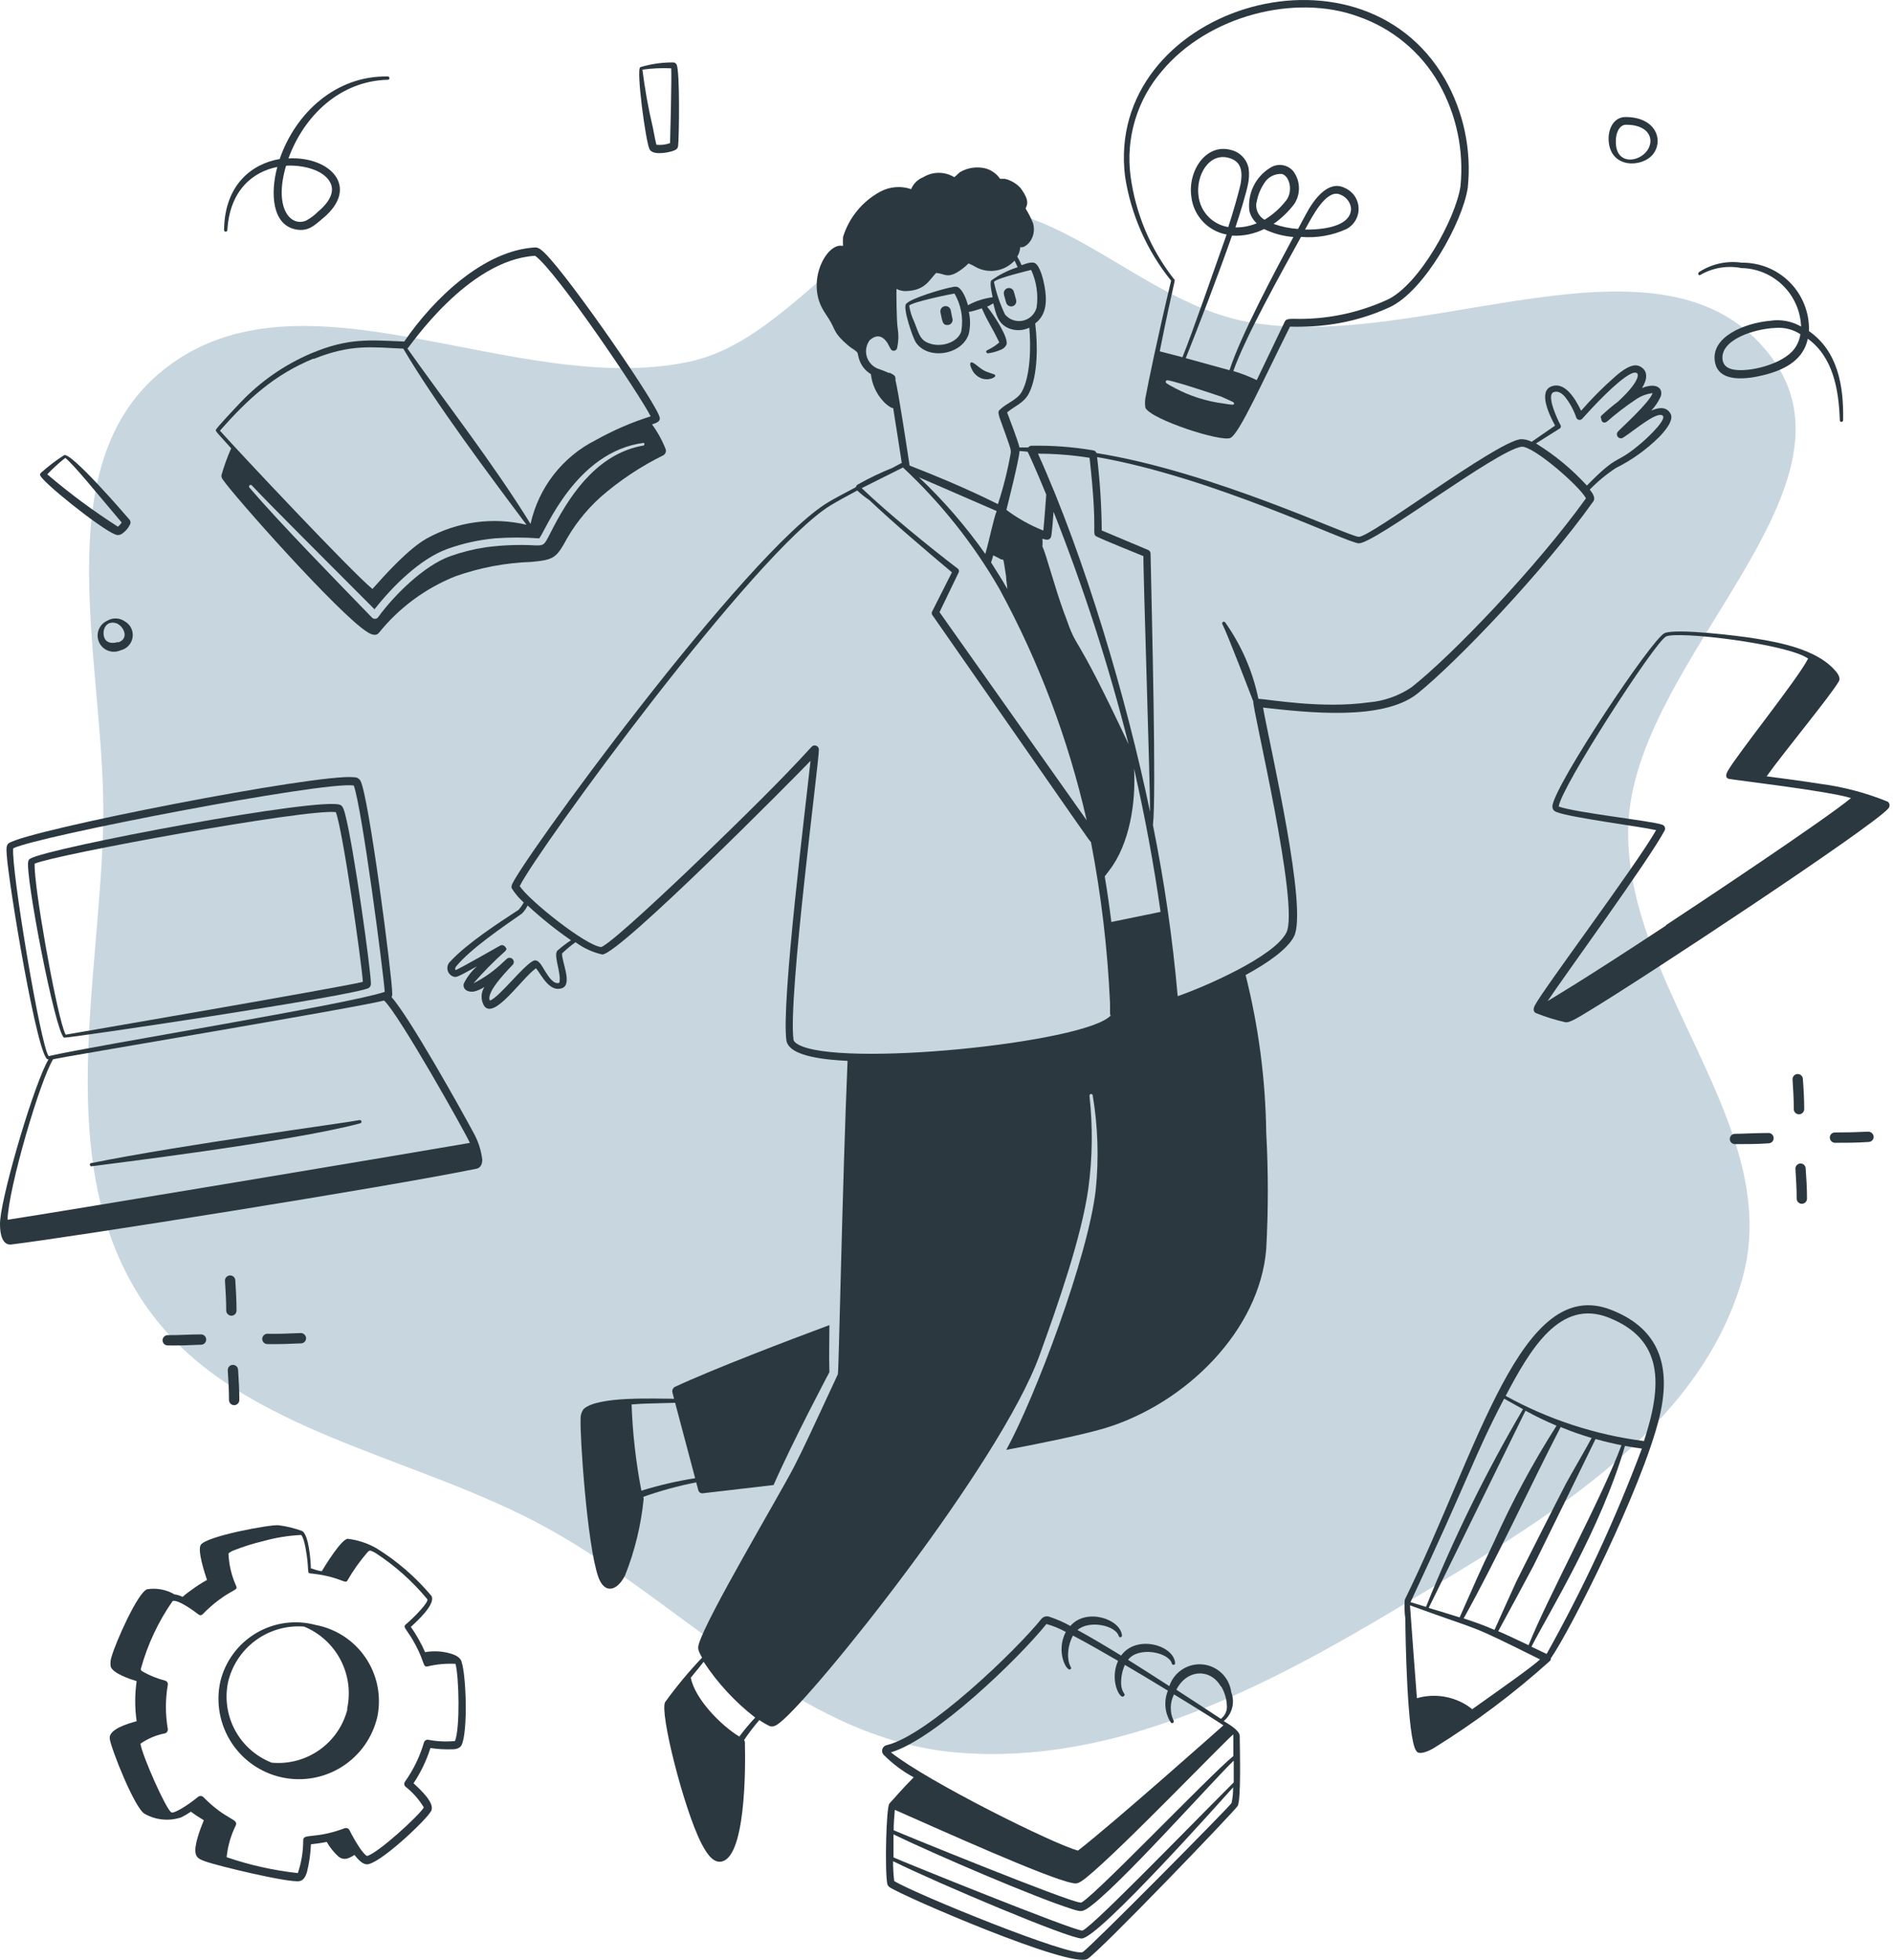
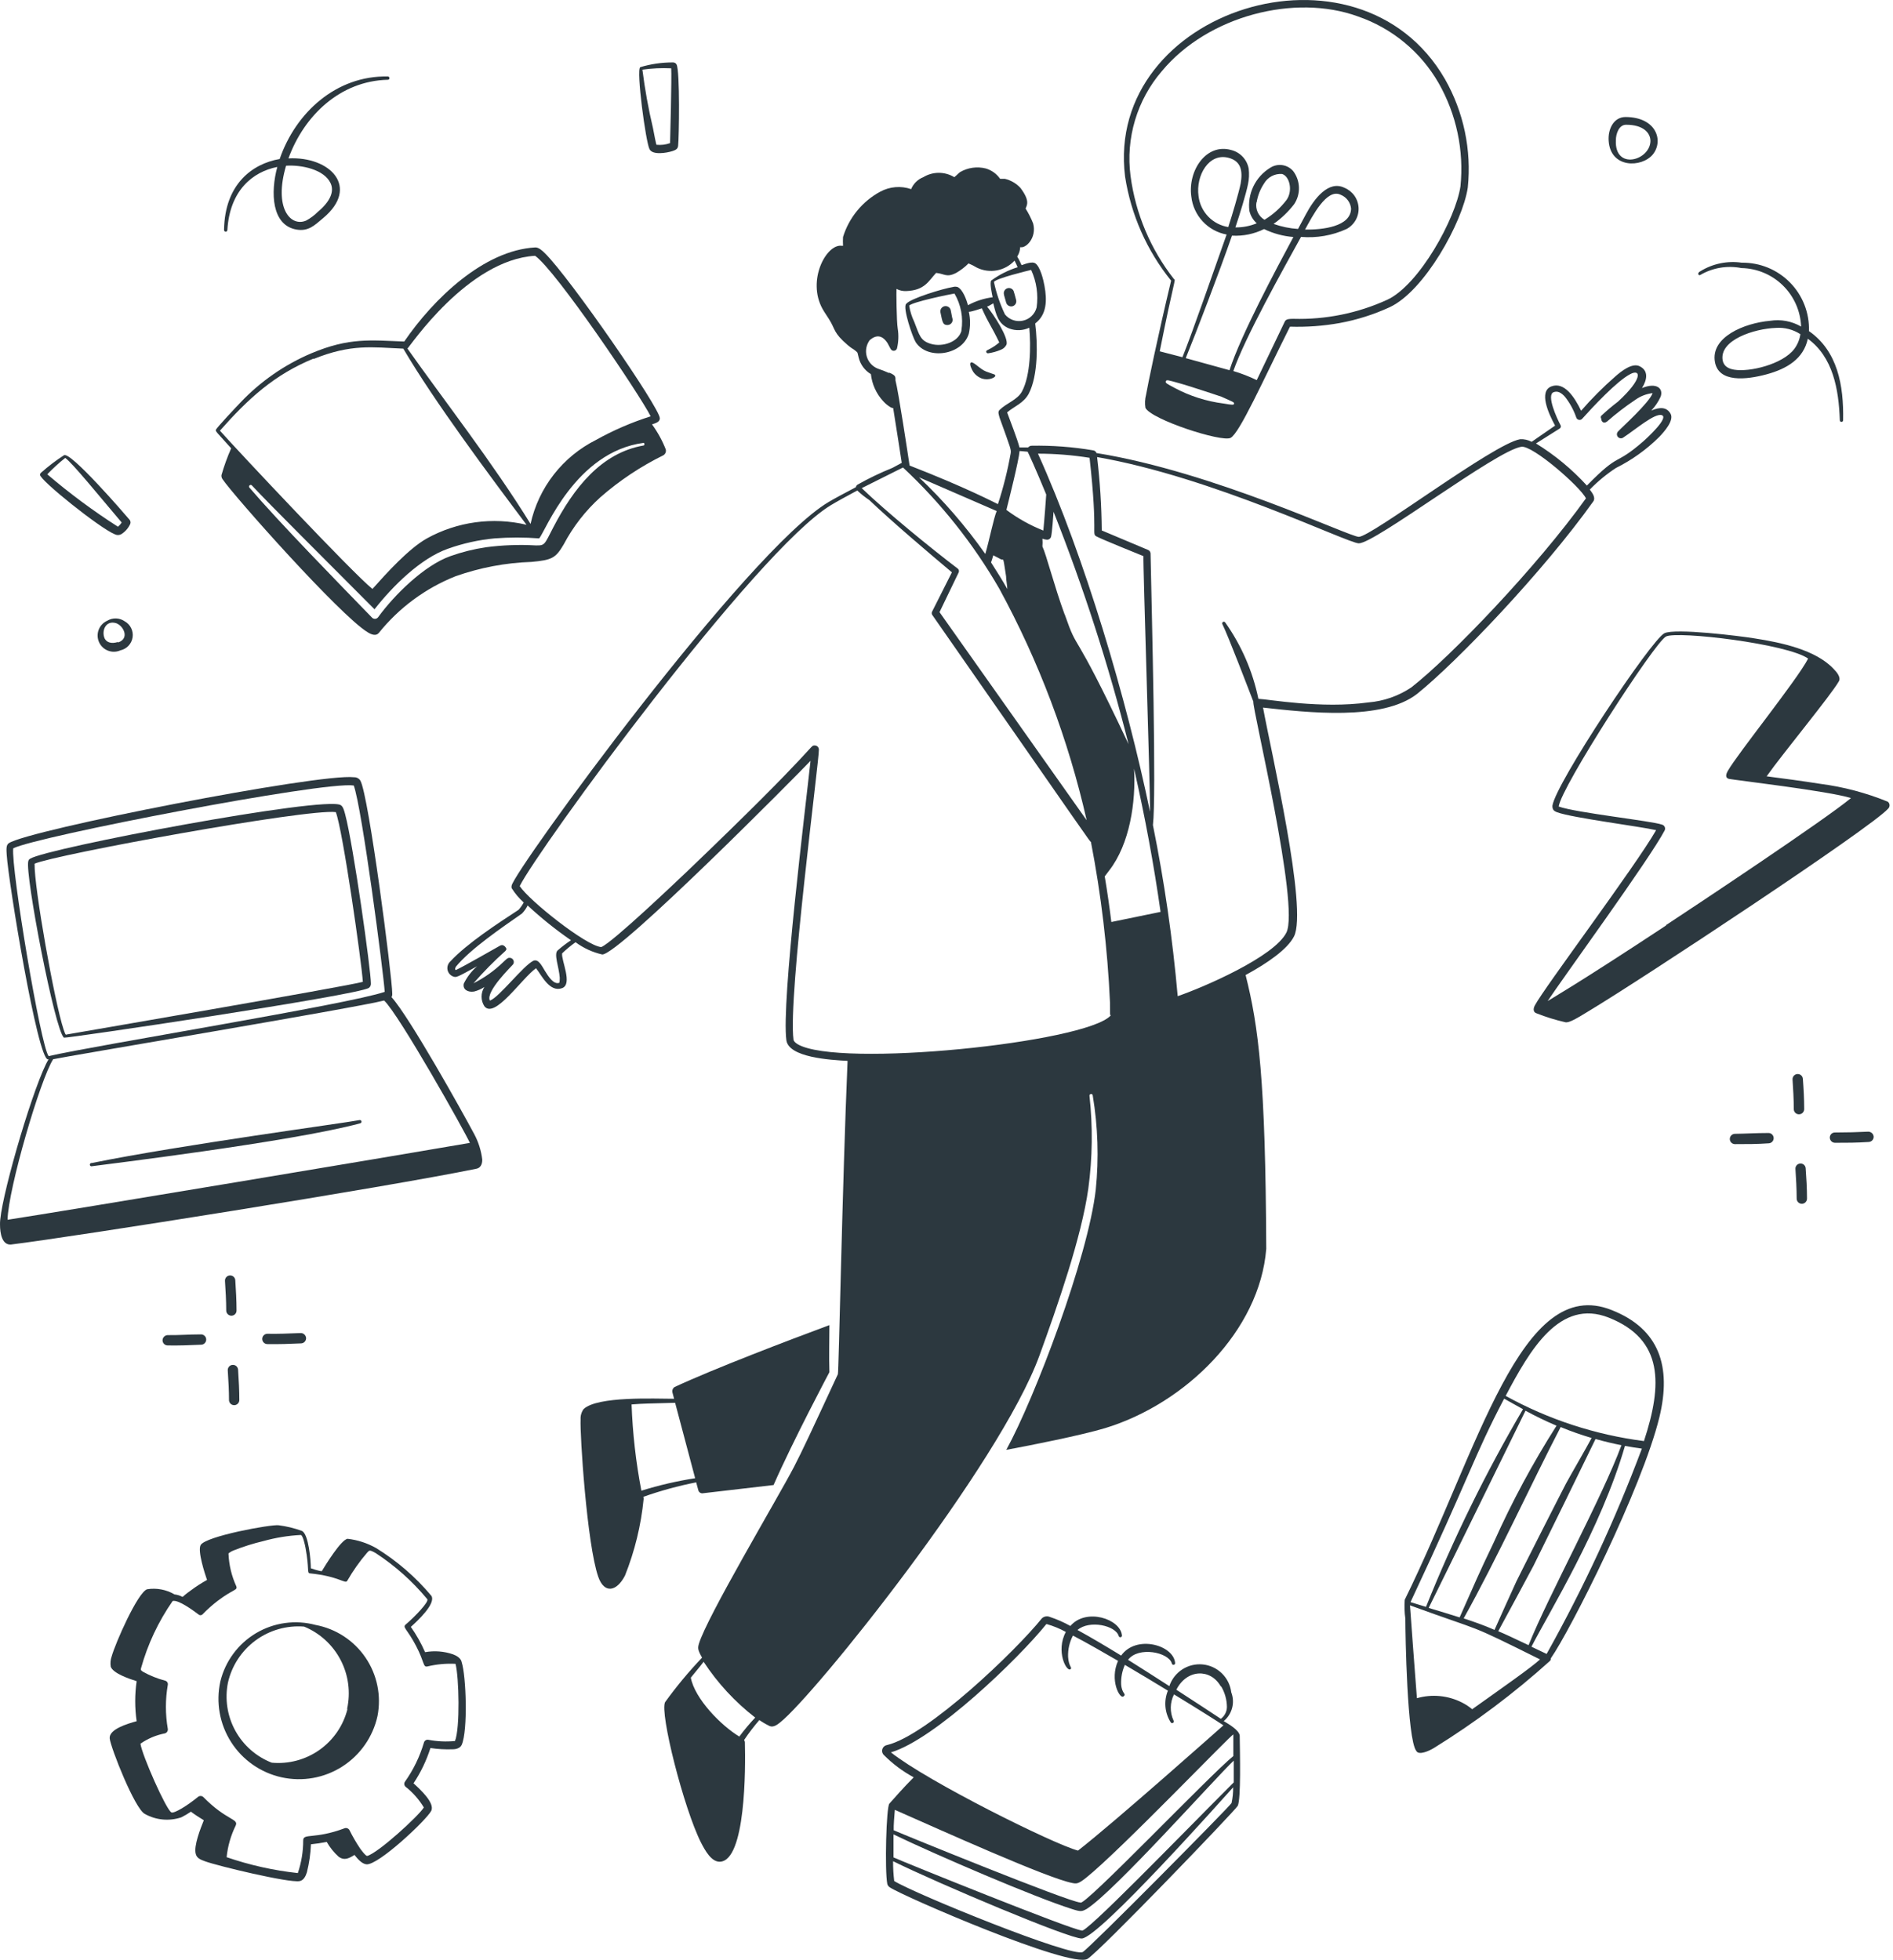
<svg xmlns="http://www.w3.org/2000/svg" width="338" height="350" viewBox="0 0 338 350" fill="none">
-   <path fill-rule="evenodd" clip-rule="evenodd" d="M170.714 36.923C189.653 35.566 204.108 54.059 222.783 57.491C254.01 63.231 297.104 38.337 316.211 63.666C334.124 87.413 291.661 117.85 290.731 147.568C289.847 175.848 318.856 201.296 311.056 228.496C303.262 255.679 275.185 271.756 250.937 286.35C226.384 301.128 199.273 315.435 170.714 312.965C142.734 310.544 122.647 286.816 98.132 273.131C73.225 259.226 40.256 255.676 24.976 231.607C9.651 207.466 17.682 176.143 18.42 147.568C19.141 119.672 7.388 83.365 29.254 65.995C54.081 46.273 91.718 71.046 122.789 64.66C141.187 60.88 151.979 38.267 170.714 36.923Z" fill="#C8D6DF" />
  <path d="M114.889 267.309C117.96 266.221 121.107 265.359 124.304 264.73L124.691 266.148C124.735 266.316 124.837 266.462 124.979 266.56C125.121 266.658 125.294 266.702 125.465 266.683L138.124 265.209C141.607 257.267 148 245.235 148.093 245.051C148 242.047 148.093 239.523 148.093 236.648C140.851 239.338 127.455 244.442 120.453 247.704C120.295 247.806 120.173 247.955 120.103 248.13C120.034 248.305 120.021 248.498 120.066 248.68C120.066 248.68 120.195 249.141 120.361 249.804C116.934 249.804 106.671 249.307 104.201 251.647C103.818 252.182 103.629 252.832 103.667 253.49C103.52 256.032 104.791 275.785 106.818 281.59C107.868 284.63 110.079 284.298 111.59 281.387C113.339 277.002 114.462 272.394 114.925 267.696C114.925 267.457 114.87 267.475 114.889 267.309ZM112.77 250.818C115.018 250.634 115.718 250.67 120.545 250.523C121.411 253.803 123.199 260.547 124.12 263.993C120.869 264.496 117.66 265.241 114.52 266.222C113.542 261.14 112.956 255.99 112.77 250.818Z" fill="#2C383F" />
-   <path d="M284.483 89.552C284.944 88.908 284.354 88.079 283.857 87.433C285.266 85.984 286.829 84.693 288.518 83.582C291.369 82.162 293.975 80.296 296.239 78.055C297.179 77.078 298.948 75.07 298.284 73.89C297.621 72.711 296.442 72.637 294.839 73.319C295.533 72.59 296.1 71.749 296.515 70.832C297.031 69.394 295.815 68.234 293.18 69.302C294.138 67.773 294.359 66.17 292.738 65.396C291.43 64.769 289.513 66.262 288.408 67.239C286.237 69.135 284.199 71.179 282.309 73.356C281.148 70.924 279.305 68.123 277.002 69.007C274.699 69.892 276.486 73.853 277.665 76.009L273.483 78.902C272.85 78.561 272.136 78.401 271.419 78.442C266.665 79.252 244.83 95.873 242.619 95.873C240.924 95.873 216.712 84.264 195.78 80.911C195.739 80.785 195.664 80.674 195.563 80.589C195.462 80.504 195.339 80.45 195.208 80.432C191.557 79.809 187.856 79.531 184.153 79.602C184.04 79.61 183.931 79.642 183.833 79.696C183.734 79.75 183.648 79.825 183.581 79.916H182.034C181.665 78.423 180.302 74.978 179.823 73.651C181.076 72.564 182.808 72.011 183.71 70.26C185.369 67.017 185.295 61.379 184.834 57.767C186.917 56.183 186.972 53.64 186.493 51.042C186.309 49.992 185.737 47.615 184.853 47.025C184.355 46.693 183.305 47.025 182.402 47.357C181.499 45.256 181.499 46.214 181.868 45.367C182.039 44.976 182.139 44.558 182.163 44.132C183.139 44.427 185.166 42.474 184.466 39.894C184.099 38.971 183.649 38.083 183.121 37.241C183.379 36.614 183.932 35.859 182.2 33.556C181.454 32.751 180.485 32.186 179.417 31.934H178.57C177.958 31.046 177.061 30.396 176.027 30.091C174.466 29.693 172.812 29.925 171.42 30.736C171.052 31.013 170.757 31.381 170.388 31.639C169.555 31.133 168.599 30.866 167.624 30.866C166.65 30.866 165.694 31.133 164.861 31.639C164.373 31.831 163.929 32.118 163.555 32.486C163.181 32.853 162.886 33.292 162.686 33.777C161.783 33.465 160.826 33.345 159.874 33.425C158.922 33.504 157.997 33.781 157.158 34.237C153.975 35.963 151.594 38.867 150.525 42.326C150.495 42.848 150.495 43.371 150.525 43.893H150.322C147.558 43.487 144.039 50.047 146.858 55.151C147.19 55.759 147.614 56.33 148.019 56.993C149.198 58.836 148.738 59.389 151.373 61.637C152.146 62.3 152.275 62.245 152.755 62.65C153.234 63.056 153.049 62.853 153.326 63.885C153.476 64.493 153.746 65.065 154.119 65.568C154.493 66.07 154.962 66.494 155.5 66.815C155.696 68.617 156.464 70.309 157.693 71.642C158.082 72.078 158.535 72.451 159.038 72.748C159.173 72.824 159.325 72.868 159.48 72.877C160.033 76.304 160.715 80.763 161.009 82.661L159.37 83.546C157.224 84.409 155.137 85.412 153.123 86.549C152.965 86.658 152.853 86.823 152.81 87.01C150.857 88.042 149.014 89.018 147.964 89.645C133.333 98.323 91.782 155.537 91.359 158.153C91.312 158.303 91.312 158.464 91.359 158.614C91.954 159.564 92.68 160.426 93.514 161.175C93.257 161.644 92.948 162.083 92.593 162.483C88.908 164.897 83.38 168.49 80.413 171.696C80.205 171.882 80.049 172.118 79.961 172.383C79.872 172.647 79.854 172.93 79.907 173.203C79.962 173.477 80.086 173.731 80.268 173.942C80.451 174.153 80.685 174.312 80.948 174.405C81.501 174.589 81.593 174.534 85.186 172.562C84.198 173.428 83.391 174.48 82.809 175.658C82.569 176.671 83.491 177.261 84.651 177.077C85.305 176.905 85.927 176.632 86.494 176.266C86.162 176.779 85.985 177.377 85.985 177.989C85.985 178.6 86.162 179.199 86.494 179.712C88.337 182.033 93.164 174.718 95.707 172.912C96.739 174.221 98.139 177.279 100.369 176.469C102.304 175.75 100.185 171.494 100.369 170.259C101.119 169.539 101.919 168.874 102.764 168.269C104.186 169.323 105.811 170.07 107.537 170.462C110.577 170.462 142.307 138.437 144.721 135.876C143.855 144.02 139.488 178.975 140.409 185.774C140.833 188.851 148.222 189.293 151.336 189.459C150.396 211.57 149.769 245.069 149.604 245.419C144.721 255.941 143.394 258.815 141.754 262.003C138.769 267.715 126.202 288.794 124.784 293.585C124.581 294.341 124.563 294.636 125.355 296.036C122.98 298.532 120.777 301.185 118.758 303.978C117.745 305.82 122.093 322.993 125.171 329.074C125.871 330.438 127.013 332.538 128.543 332.483C133.149 332.317 133.131 315.77 133.002 311.145C133.001 311.003 132.949 310.865 132.854 310.758C133.689 309.512 134.6 308.318 135.581 307.184C136.167 307.587 136.783 307.944 137.424 308.253C138.05 308.529 138.751 308.05 139.267 307.626C145.402 302.798 178.496 261.561 185.59 242.103C188.814 233.221 193.108 220.949 194.324 212.252C195.067 206.753 195.135 201.184 194.527 195.669C194.527 195.591 194.558 195.516 194.613 195.46C194.668 195.405 194.743 195.374 194.821 195.374C194.9 195.374 194.975 195.405 195.03 195.46C195.085 195.516 195.116 195.591 195.116 195.669C196.039 201.216 196.219 206.861 195.651 212.455C194.287 224.524 184.761 249.676 179.675 258.926C184.061 258.115 192.979 256.346 197.291 255.056C211.663 250.689 224.93 237.662 226.091 223.032C226.466 216.139 226.466 209.231 226.091 202.339C225.966 192.824 224.729 183.356 222.405 174.129C226.312 172.01 229.886 169.522 231.047 167.237C233.535 162.354 226.957 134.254 225.519 126.368C233.387 127.234 246.783 128.8 253.03 123.917C260.179 118.168 275.62 101.99 284.483 89.552ZM132.007 310.132C128.69 308.124 124.047 303.351 123.346 299.611C124.102 298.652 124.894 297.768 125.631 296.773C128.128 300.584 131.242 303.952 134.844 306.742C133.832 307.815 132.885 308.947 132.007 310.132ZM278.495 76.525C278.59 76.464 278.658 76.369 278.686 76.26C278.713 76.15 278.697 76.034 278.642 75.936C277.997 74.738 276.062 70.518 277.407 70.039C278.181 69.744 278.863 70.224 279.434 70.868C280.307 71.975 280.986 73.221 281.443 74.554C281.477 74.662 281.54 74.759 281.625 74.834C281.71 74.91 281.814 74.96 281.925 74.981C282.037 75.002 282.152 74.992 282.259 74.953C282.365 74.913 282.459 74.845 282.53 74.756C284.372 72.711 288.684 68.049 291.116 66.796C292.959 65.838 293.401 67.607 288.887 71.734C287.85 72.525 286.854 73.368 285.902 74.259C285.849 74.331 285.821 74.418 285.821 74.508C285.821 74.597 285.849 74.684 285.902 74.756C285.902 75.235 286.289 75.77 286.952 75.272C288.554 73.866 290.247 72.567 292.019 71.384C292.924 70.742 293.976 70.336 295.078 70.205C294.525 71.9 289.384 76.507 288.942 77.023C288.802 77.148 288.717 77.324 288.705 77.512C288.693 77.7 288.755 77.885 288.878 78.028C289.001 78.17 289.176 78.259 289.363 78.274C289.551 78.289 289.737 78.231 289.882 78.11C291.927 76.783 295.502 73.688 296.736 74.148C297.971 74.609 294.304 78.036 293.383 78.847C288.095 83.435 289.458 80.487 283.341 86.715C280.678 83.798 277.62 81.267 274.257 79.197L278.495 76.525ZM198.433 164.658C198.12 162.115 197.733 159.369 197.254 156.513L198.046 155.463C201.731 150.727 202.837 143.191 202.487 137.276C204.458 145.918 206.025 154.413 207.222 162.852L198.433 164.658ZM171.033 101.566C166.187 97.881 158.393 91.524 153.86 87.176L161.231 83.49C167.998 89.812 173.792 97.102 178.422 105.123C185.502 118.128 190.754 132.048 194.029 146.489L167.753 109.324L171.181 102.211C171.226 102.102 171.236 101.981 171.21 101.865C171.183 101.75 171.122 101.645 171.033 101.566ZM183.489 80.671C183.6 80.874 184.871 83.582 186.806 88.318C186.806 88.521 186.456 93.127 186.29 94.749C183.938 93.817 181.72 92.577 179.694 91.064C180.099 89.46 181.923 82.182 182.052 80.542L183.489 80.671ZM176.948 100.461C177.077 100.129 177.206 99.687 177.353 99.171L178.588 99.816C179.288 100.277 179.012 98.876 179.638 102.93C179.638 103.612 179.823 104.367 179.859 105.196C179.012 103.667 177.961 102.027 176.966 100.461H176.948ZM175.916 98.913C172.435 93.975 168.472 89.396 164.087 85.241L177.962 91.266C177.427 92.538 176.653 96.425 175.935 98.913H175.916ZM190.086 109.711C188.243 104.68 186.824 99.06 186.124 97.586C186.166 97.127 186.166 96.664 186.124 96.204C186.391 96.304 186.67 96.366 186.953 96.389C187.131 96.391 187.304 96.328 187.439 96.213C187.575 96.098 187.664 95.938 187.691 95.762C187.838 95.154 188.077 92.077 188.114 91.395C193.474 104.928 197.949 118.796 201.51 132.909C191.099 110.761 192.702 117.173 190.104 109.711H190.086ZM205.324 144.886C201.123 124.746 193.734 99.632 185.332 81.021C188.418 81.023 191.498 81.269 194.545 81.758C196.111 95.762 194.803 95.283 195.853 95.836C196.904 96.389 203.224 98.931 204.163 99.318C204.071 100.737 205.398 141.312 205.343 144.886H205.324ZM184.116 48.204C185.076 50.3 185.415 52.628 185.092 54.911C184.942 55.492 184.634 56.02 184.202 56.437C183.769 56.853 183.23 57.141 182.644 57.269C182.058 57.397 181.447 57.36 180.881 57.162C180.314 56.963 179.814 56.612 179.436 56.146C178.556 54.294 177.895 52.346 177.464 50.342C177.962 49.697 183.268 48.407 184.116 48.204ZM158.761 66.63C158.088 66.324 157.399 66.053 156.698 65.82C156.227 65.626 155.806 65.327 155.469 64.946C155.131 64.565 154.885 64.111 154.75 63.62C154.615 63.129 154.594 62.614 154.689 62.114C154.784 61.613 154.992 61.142 155.297 60.734C156.458 59.758 157.508 59.813 158.467 61.268C159.075 62.392 159.056 62.484 159.333 62.595C159.412 62.63 159.498 62.648 159.584 62.647C159.671 62.646 159.757 62.626 159.835 62.59C159.914 62.553 159.983 62.5 160.04 62.434C160.096 62.368 160.138 62.291 160.162 62.208C160.435 61.055 160.479 59.859 160.291 58.689C160.07 57.417 160.033 51.779 160.07 51.595C160.608 51.878 161.213 52.012 161.82 51.982C165.155 51.853 165.819 50.139 167.145 48.739C168.675 48.886 168.988 49.623 170.72 48.739C171.531 48.277 172.275 47.707 172.931 47.043C173.461 47.26 173.972 47.519 174.461 47.817C175.565 48.348 176.81 48.511 178.014 48.283C179.218 48.054 180.317 47.445 181.149 46.546C181.352 46.933 181.536 47.32 181.702 47.725C180.009 48.251 178.415 49.054 176.985 50.102C176.672 50.489 177.132 52.59 177.243 53.087C175.699 53.281 174.206 53.763 172.839 54.506C172.563 53.548 171.955 51.761 170.996 51.263C170.708 51.175 170.4 51.175 170.112 51.263C168.454 51.521 162.502 53.308 161.783 54.285C161.157 54.967 162.944 60.236 163.497 61.103C165.616 64.382 171.826 63.424 172.986 59.592C173.274 58.305 173.274 56.971 172.986 55.685C173.521 55.685 175.124 55.114 175.308 55.059C176.58 57.915 176.948 58.081 178.422 61.158C178.219 61.324 177.888 61.6 177.611 61.784C176.303 62.65 176.027 62.503 176.1 62.871C176.122 62.945 176.169 63.007 176.234 63.048C176.298 63.089 176.375 63.105 176.451 63.093C177.224 62.982 177.98 62.772 178.699 62.466C179.129 62.306 179.484 61.99 179.694 61.582C180.209 60.421 177.353 56.054 176.229 54.746C176.451 54.746 176.966 54.377 177.353 54.174C177.869 56.238 178.219 57.86 180.209 58.67C180.785 58.888 181.398 58.986 182.012 58.961C182.626 58.936 183.229 58.787 183.784 58.523C184.079 61.766 184.024 67.036 182.476 69.91C181.684 71.403 179.73 71.974 178.477 73.209C178.109 73.559 178.348 74.056 178.477 74.591C180.523 80.284 180.56 80.266 180.449 81.003C179.907 84.062 179.149 87.079 178.183 90.032C177.722 89.829 172.544 87.083 162.41 83.14C162.097 81.058 160.42 69.947 159.885 67.902C159.922 67.183 159.83 67.017 158.761 66.538V66.63ZM171.66 59.113C171.07 61.121 168.288 61.987 166.298 61.434C164.308 60.882 164.179 59.868 163.239 57.473C162.799 56.557 162.494 55.583 162.336 54.58C162.944 53.916 169.596 52.553 170.425 52.424C171.588 54.413 172.025 56.745 171.66 59.02V59.113ZM99.558 169.743C98.858 170.425 99.798 172.654 99.945 174.589C99.945 174.755 99.945 175.474 99.835 175.529C98.821 175.861 97.882 174.331 97.31 173.41C96.739 172.489 96.168 171.236 95.265 171.567C93.422 172.433 89.147 178.109 87.471 178.698C86.623 177.077 91.469 172.452 91.635 172.194C91.706 172.075 91.743 171.94 91.743 171.802C91.742 171.663 91.704 171.528 91.631 171.41C91.559 171.292 91.456 171.197 91.333 171.133C91.21 171.07 91.073 171.042 90.935 171.051C90.603 171.051 90.382 171.346 89.866 171.807C88.297 173.338 86.501 174.619 84.541 175.603C86.318 173.564 88.219 171.638 90.235 169.835C90.334 169.733 90.404 169.606 90.437 169.467C90.437 169.467 90.05 168.49 89.295 168.877C88.226 169.467 83.03 172.47 81.39 173.244C81.169 173.097 81.298 172.876 81.39 172.654C83.988 169.467 89.7 165.597 93.201 163.147C93.612 162.723 93.954 162.238 94.215 161.709C96.639 163.965 99.226 166.041 101.954 167.919C101.113 168.47 100.313 169.08 99.558 169.743ZM142.436 186.492C142.031 186.235 141.736 185.995 141.68 185.663C140.667 178.145 146.305 135.544 146.213 133.867C146.213 133.769 146.194 133.672 146.155 133.581C146.117 133.49 146.061 133.408 145.991 133.34C145.92 133.271 145.837 133.217 145.745 133.181C145.654 133.145 145.556 133.128 145.458 133.13C144.518 133.13 146.176 133.13 122.701 155.61C121.154 157.066 109.324 168.38 107.352 169.135C104.644 168.932 94.454 160.806 92.796 158.245C96.002 151.759 134.881 98.397 148.332 90.234C149.364 89.608 151.133 88.631 153.068 87.599C153.737 88.23 154.458 88.804 155.224 89.313C159.499 93.367 165.45 98.415 169.965 102.211L166.445 109.195C166.392 109.287 166.364 109.392 166.364 109.499C166.364 109.606 166.392 109.71 166.445 109.803C195.024 150.801 194.6 150.34 194.785 150.34C196.617 159.814 197.756 169.409 198.193 179.048C198.193 181.646 198.193 181.425 198.304 181.241C198.415 181.057 198.304 181.37 198.304 181.37C193.845 186.235 149.714 190.767 142.436 186.492ZM244.296 125.447C235.949 126.608 226.514 124.875 224.69 124.802C223.677 119.89 221.656 115.241 218.757 111.148C218.713 111.088 218.648 111.048 218.575 111.034C218.502 111.02 218.426 111.035 218.363 111.074C218.3 111.114 218.255 111.176 218.235 111.247C218.216 111.319 218.225 111.396 218.259 111.461C219.328 113.636 222.903 123.014 223.787 125.299C223.511 126.184 232.116 161.765 229.684 166.555C227.509 170.886 214.851 176.34 210.281 177.906C209.377 167.648 207.901 157.448 205.859 147.355C206.485 142.049 205.674 110.503 205.435 98.839C205.428 98.704 205.383 98.573 205.304 98.462C205.226 98.351 205.118 98.265 204.993 98.213L196.719 94.73C196.682 90.352 196.405 85.978 195.89 81.629C216.546 85.204 240.61 97.015 242.619 97.034C245.53 97.034 267.162 80.45 271.64 79.787C273.63 79.473 282.18 86.936 283.175 89C274.441 101.198 259.092 117.229 251.979 122.775C249.688 124.307 247.043 125.227 244.296 125.447Z" fill="#2C383F" />
+   <path d="M284.483 89.552C284.944 88.908 284.354 88.079 283.857 87.433C285.266 85.984 286.829 84.693 288.518 83.582C291.369 82.162 293.975 80.296 296.239 78.055C297.179 77.078 298.948 75.07 298.284 73.89C297.621 72.711 296.442 72.637 294.839 73.319C295.533 72.59 296.1 71.749 296.515 70.832C297.031 69.394 295.815 68.234 293.18 69.302C294.138 67.773 294.359 66.17 292.738 65.396C291.43 64.769 289.513 66.262 288.408 67.239C286.237 69.135 284.199 71.179 282.309 73.356C281.148 70.924 279.305 68.123 277.002 69.007C274.699 69.892 276.486 73.853 277.665 76.009L273.483 78.902C272.85 78.561 272.136 78.401 271.419 78.442C266.665 79.252 244.83 95.873 242.619 95.873C240.924 95.873 216.712 84.264 195.78 80.911C195.739 80.785 195.664 80.674 195.563 80.589C195.462 80.504 195.339 80.45 195.208 80.432C191.557 79.809 187.856 79.531 184.153 79.602C184.04 79.61 183.931 79.642 183.833 79.696C183.734 79.75 183.648 79.825 183.581 79.916H182.034C181.665 78.423 180.302 74.978 179.823 73.651C181.076 72.564 182.808 72.011 183.71 70.26C185.369 67.017 185.295 61.379 184.834 57.767C186.917 56.183 186.972 53.64 186.493 51.042C186.309 49.992 185.737 47.615 184.853 47.025C184.355 46.693 183.305 47.025 182.402 47.357C181.499 45.256 181.499 46.214 181.868 45.367C182.039 44.976 182.139 44.558 182.163 44.132C183.139 44.427 185.166 42.474 184.466 39.894C184.099 38.971 183.649 38.083 183.121 37.241C183.379 36.614 183.932 35.859 182.2 33.556C181.454 32.751 180.485 32.186 179.417 31.934H178.57C177.958 31.046 177.061 30.396 176.027 30.091C174.466 29.693 172.812 29.925 171.42 30.736C171.052 31.013 170.757 31.381 170.388 31.639C169.555 31.133 168.599 30.866 167.624 30.866C166.65 30.866 165.694 31.133 164.861 31.639C164.373 31.831 163.929 32.118 163.555 32.486C163.181 32.853 162.886 33.292 162.686 33.777C161.783 33.465 160.826 33.345 159.874 33.425C158.922 33.504 157.997 33.781 157.158 34.237C153.975 35.963 151.594 38.867 150.525 42.326C150.495 42.848 150.495 43.371 150.525 43.893H150.322C147.558 43.487 144.039 50.047 146.858 55.151C147.19 55.759 147.614 56.33 148.019 56.993C149.198 58.836 148.738 59.389 151.373 61.637C152.146 62.3 152.275 62.245 152.755 62.65C153.234 63.056 153.049 62.853 153.326 63.885C153.476 64.493 153.746 65.065 154.119 65.568C154.493 66.07 154.962 66.494 155.5 66.815C155.696 68.617 156.464 70.309 157.693 71.642C158.082 72.078 158.535 72.451 159.038 72.748C159.173 72.824 159.325 72.868 159.48 72.877C160.033 76.304 160.715 80.763 161.009 82.661L159.37 83.546C157.224 84.409 155.137 85.412 153.123 86.549C152.965 86.658 152.853 86.823 152.81 87.01C150.857 88.042 149.014 89.018 147.964 89.645C133.333 98.323 91.782 155.537 91.359 158.153C91.312 158.303 91.312 158.464 91.359 158.614C91.954 159.564 92.68 160.426 93.514 161.175C93.257 161.644 92.948 162.083 92.593 162.483C88.908 164.897 83.38 168.49 80.413 171.696C80.205 171.882 80.049 172.118 79.961 172.383C79.872 172.647 79.854 172.93 79.907 173.203C79.962 173.477 80.086 173.731 80.268 173.942C80.451 174.153 80.685 174.312 80.948 174.405C81.501 174.589 81.593 174.534 85.186 172.562C84.198 173.428 83.391 174.48 82.809 175.658C82.569 176.671 83.491 177.261 84.651 177.077C85.305 176.905 85.927 176.632 86.494 176.266C86.162 176.779 85.985 177.377 85.985 177.989C85.985 178.6 86.162 179.199 86.494 179.712C88.337 182.033 93.164 174.718 95.707 172.912C96.739 174.221 98.139 177.279 100.369 176.469C102.304 175.75 100.185 171.494 100.369 170.259C101.119 169.539 101.919 168.874 102.764 168.269C104.186 169.323 105.811 170.07 107.537 170.462C110.577 170.462 142.307 138.437 144.721 135.876C143.855 144.02 139.488 178.975 140.409 185.774C140.833 188.851 148.222 189.293 151.336 189.459C150.396 211.57 149.769 245.069 149.604 245.419C144.721 255.941 143.394 258.815 141.754 262.003C138.769 267.715 126.202 288.794 124.784 293.585C124.581 294.341 124.563 294.636 125.355 296.036C122.98 298.532 120.777 301.185 118.758 303.978C117.745 305.82 122.093 322.993 125.171 329.074C125.871 330.438 127.013 332.538 128.543 332.483C133.149 332.317 133.131 315.77 133.002 311.145C133.001 311.003 132.949 310.865 132.854 310.758C133.689 309.512 134.6 308.318 135.581 307.184C136.167 307.587 136.783 307.944 137.424 308.253C138.05 308.529 138.751 308.05 139.267 307.626C145.402 302.798 178.496 261.561 185.59 242.103C188.814 233.221 193.108 220.949 194.324 212.252C195.067 206.753 195.135 201.184 194.527 195.669C194.527 195.591 194.558 195.516 194.613 195.46C194.668 195.405 194.743 195.374 194.821 195.374C194.9 195.374 194.975 195.405 195.03 195.46C195.085 195.516 195.116 195.591 195.116 195.669C196.039 201.216 196.219 206.861 195.651 212.455C194.287 224.524 184.761 249.676 179.675 258.926C184.061 258.115 192.979 256.346 197.291 255.056C211.663 250.689 224.93 237.662 226.091 223.032C225.966 192.824 224.729 183.356 222.405 174.129C226.312 172.01 229.886 169.522 231.047 167.237C233.535 162.354 226.957 134.254 225.519 126.368C233.387 127.234 246.783 128.8 253.03 123.917C260.179 118.168 275.62 101.99 284.483 89.552ZM132.007 310.132C128.69 308.124 124.047 303.351 123.346 299.611C124.102 298.652 124.894 297.768 125.631 296.773C128.128 300.584 131.242 303.952 134.844 306.742C133.832 307.815 132.885 308.947 132.007 310.132ZM278.495 76.525C278.59 76.464 278.658 76.369 278.686 76.26C278.713 76.15 278.697 76.034 278.642 75.936C277.997 74.738 276.062 70.518 277.407 70.039C278.181 69.744 278.863 70.224 279.434 70.868C280.307 71.975 280.986 73.221 281.443 74.554C281.477 74.662 281.54 74.759 281.625 74.834C281.71 74.91 281.814 74.96 281.925 74.981C282.037 75.002 282.152 74.992 282.259 74.953C282.365 74.913 282.459 74.845 282.53 74.756C284.372 72.711 288.684 68.049 291.116 66.796C292.959 65.838 293.401 67.607 288.887 71.734C287.85 72.525 286.854 73.368 285.902 74.259C285.849 74.331 285.821 74.418 285.821 74.508C285.821 74.597 285.849 74.684 285.902 74.756C285.902 75.235 286.289 75.77 286.952 75.272C288.554 73.866 290.247 72.567 292.019 71.384C292.924 70.742 293.976 70.336 295.078 70.205C294.525 71.9 289.384 76.507 288.942 77.023C288.802 77.148 288.717 77.324 288.705 77.512C288.693 77.7 288.755 77.885 288.878 78.028C289.001 78.17 289.176 78.259 289.363 78.274C289.551 78.289 289.737 78.231 289.882 78.11C291.927 76.783 295.502 73.688 296.736 74.148C297.971 74.609 294.304 78.036 293.383 78.847C288.095 83.435 289.458 80.487 283.341 86.715C280.678 83.798 277.62 81.267 274.257 79.197L278.495 76.525ZM198.433 164.658C198.12 162.115 197.733 159.369 197.254 156.513L198.046 155.463C201.731 150.727 202.837 143.191 202.487 137.276C204.458 145.918 206.025 154.413 207.222 162.852L198.433 164.658ZM171.033 101.566C166.187 97.881 158.393 91.524 153.86 87.176L161.231 83.49C167.998 89.812 173.792 97.102 178.422 105.123C185.502 118.128 190.754 132.048 194.029 146.489L167.753 109.324L171.181 102.211C171.226 102.102 171.236 101.981 171.21 101.865C171.183 101.75 171.122 101.645 171.033 101.566ZM183.489 80.671C183.6 80.874 184.871 83.582 186.806 88.318C186.806 88.521 186.456 93.127 186.29 94.749C183.938 93.817 181.72 92.577 179.694 91.064C180.099 89.46 181.923 82.182 182.052 80.542L183.489 80.671ZM176.948 100.461C177.077 100.129 177.206 99.687 177.353 99.171L178.588 99.816C179.288 100.277 179.012 98.876 179.638 102.93C179.638 103.612 179.823 104.367 179.859 105.196C179.012 103.667 177.961 102.027 176.966 100.461H176.948ZM175.916 98.913C172.435 93.975 168.472 89.396 164.087 85.241L177.962 91.266C177.427 92.538 176.653 96.425 175.935 98.913H175.916ZM190.086 109.711C188.243 104.68 186.824 99.06 186.124 97.586C186.166 97.127 186.166 96.664 186.124 96.204C186.391 96.304 186.67 96.366 186.953 96.389C187.131 96.391 187.304 96.328 187.439 96.213C187.575 96.098 187.664 95.938 187.691 95.762C187.838 95.154 188.077 92.077 188.114 91.395C193.474 104.928 197.949 118.796 201.51 132.909C191.099 110.761 192.702 117.173 190.104 109.711H190.086ZM205.324 144.886C201.123 124.746 193.734 99.632 185.332 81.021C188.418 81.023 191.498 81.269 194.545 81.758C196.111 95.762 194.803 95.283 195.853 95.836C196.904 96.389 203.224 98.931 204.163 99.318C204.071 100.737 205.398 141.312 205.343 144.886H205.324ZM184.116 48.204C185.076 50.3 185.415 52.628 185.092 54.911C184.942 55.492 184.634 56.02 184.202 56.437C183.769 56.853 183.23 57.141 182.644 57.269C182.058 57.397 181.447 57.36 180.881 57.162C180.314 56.963 179.814 56.612 179.436 56.146C178.556 54.294 177.895 52.346 177.464 50.342C177.962 49.697 183.268 48.407 184.116 48.204ZM158.761 66.63C158.088 66.324 157.399 66.053 156.698 65.82C156.227 65.626 155.806 65.327 155.469 64.946C155.131 64.565 154.885 64.111 154.75 63.62C154.615 63.129 154.594 62.614 154.689 62.114C154.784 61.613 154.992 61.142 155.297 60.734C156.458 59.758 157.508 59.813 158.467 61.268C159.075 62.392 159.056 62.484 159.333 62.595C159.412 62.63 159.498 62.648 159.584 62.647C159.671 62.646 159.757 62.626 159.835 62.59C159.914 62.553 159.983 62.5 160.04 62.434C160.096 62.368 160.138 62.291 160.162 62.208C160.435 61.055 160.479 59.859 160.291 58.689C160.07 57.417 160.033 51.779 160.07 51.595C160.608 51.878 161.213 52.012 161.82 51.982C165.155 51.853 165.819 50.139 167.145 48.739C168.675 48.886 168.988 49.623 170.72 48.739C171.531 48.277 172.275 47.707 172.931 47.043C173.461 47.26 173.972 47.519 174.461 47.817C175.565 48.348 176.81 48.511 178.014 48.283C179.218 48.054 180.317 47.445 181.149 46.546C181.352 46.933 181.536 47.32 181.702 47.725C180.009 48.251 178.415 49.054 176.985 50.102C176.672 50.489 177.132 52.59 177.243 53.087C175.699 53.281 174.206 53.763 172.839 54.506C172.563 53.548 171.955 51.761 170.996 51.263C170.708 51.175 170.4 51.175 170.112 51.263C168.454 51.521 162.502 53.308 161.783 54.285C161.157 54.967 162.944 60.236 163.497 61.103C165.616 64.382 171.826 63.424 172.986 59.592C173.274 58.305 173.274 56.971 172.986 55.685C173.521 55.685 175.124 55.114 175.308 55.059C176.58 57.915 176.948 58.081 178.422 61.158C178.219 61.324 177.888 61.6 177.611 61.784C176.303 62.65 176.027 62.503 176.1 62.871C176.122 62.945 176.169 63.007 176.234 63.048C176.298 63.089 176.375 63.105 176.451 63.093C177.224 62.982 177.98 62.772 178.699 62.466C179.129 62.306 179.484 61.99 179.694 61.582C180.209 60.421 177.353 56.054 176.229 54.746C176.451 54.746 176.966 54.377 177.353 54.174C177.869 56.238 178.219 57.86 180.209 58.67C180.785 58.888 181.398 58.986 182.012 58.961C182.626 58.936 183.229 58.787 183.784 58.523C184.079 61.766 184.024 67.036 182.476 69.91C181.684 71.403 179.73 71.974 178.477 73.209C178.109 73.559 178.348 74.056 178.477 74.591C180.523 80.284 180.56 80.266 180.449 81.003C179.907 84.062 179.149 87.079 178.183 90.032C177.722 89.829 172.544 87.083 162.41 83.14C162.097 81.058 160.42 69.947 159.885 67.902C159.922 67.183 159.83 67.017 158.761 66.538V66.63ZM171.66 59.113C171.07 61.121 168.288 61.987 166.298 61.434C164.308 60.882 164.179 59.868 163.239 57.473C162.799 56.557 162.494 55.583 162.336 54.58C162.944 53.916 169.596 52.553 170.425 52.424C171.588 54.413 172.025 56.745 171.66 59.02V59.113ZM99.558 169.743C98.858 170.425 99.798 172.654 99.945 174.589C99.945 174.755 99.945 175.474 99.835 175.529C98.821 175.861 97.882 174.331 97.31 173.41C96.739 172.489 96.168 171.236 95.265 171.567C93.422 172.433 89.147 178.109 87.471 178.698C86.623 177.077 91.469 172.452 91.635 172.194C91.706 172.075 91.743 171.94 91.743 171.802C91.742 171.663 91.704 171.528 91.631 171.41C91.559 171.292 91.456 171.197 91.333 171.133C91.21 171.07 91.073 171.042 90.935 171.051C90.603 171.051 90.382 171.346 89.866 171.807C88.297 173.338 86.501 174.619 84.541 175.603C86.318 173.564 88.219 171.638 90.235 169.835C90.334 169.733 90.404 169.606 90.437 169.467C90.437 169.467 90.05 168.49 89.295 168.877C88.226 169.467 83.03 172.47 81.39 173.244C81.169 173.097 81.298 172.876 81.39 172.654C83.988 169.467 89.7 165.597 93.201 163.147C93.612 162.723 93.954 162.238 94.215 161.709C96.639 163.965 99.226 166.041 101.954 167.919C101.113 168.47 100.313 169.08 99.558 169.743ZM142.436 186.492C142.031 186.235 141.736 185.995 141.68 185.663C140.667 178.145 146.305 135.544 146.213 133.867C146.213 133.769 146.194 133.672 146.155 133.581C146.117 133.49 146.061 133.408 145.991 133.34C145.92 133.271 145.837 133.217 145.745 133.181C145.654 133.145 145.556 133.128 145.458 133.13C144.518 133.13 146.176 133.13 122.701 155.61C121.154 157.066 109.324 168.38 107.352 169.135C104.644 168.932 94.454 160.806 92.796 158.245C96.002 151.759 134.881 98.397 148.332 90.234C149.364 89.608 151.133 88.631 153.068 87.599C153.737 88.23 154.458 88.804 155.224 89.313C159.499 93.367 165.45 98.415 169.965 102.211L166.445 109.195C166.392 109.287 166.364 109.392 166.364 109.499C166.364 109.606 166.392 109.71 166.445 109.803C195.024 150.801 194.6 150.34 194.785 150.34C196.617 159.814 197.756 169.409 198.193 179.048C198.193 181.646 198.193 181.425 198.304 181.241C198.415 181.057 198.304 181.37 198.304 181.37C193.845 186.235 149.714 190.767 142.436 186.492ZM244.296 125.447C235.949 126.608 226.514 124.875 224.69 124.802C223.677 119.89 221.656 115.241 218.757 111.148C218.713 111.088 218.648 111.048 218.575 111.034C218.502 111.02 218.426 111.035 218.363 111.074C218.3 111.114 218.255 111.176 218.235 111.247C218.216 111.319 218.225 111.396 218.259 111.461C219.328 113.636 222.903 123.014 223.787 125.299C223.511 126.184 232.116 161.765 229.684 166.555C227.509 170.886 214.851 176.34 210.281 177.906C209.377 167.648 207.901 157.448 205.859 147.355C206.485 142.049 205.674 110.503 205.435 98.839C205.428 98.704 205.383 98.573 205.304 98.462C205.226 98.351 205.118 98.265 204.993 98.213L196.719 94.73C196.682 90.352 196.405 85.978 195.89 81.629C216.546 85.204 240.61 97.015 242.619 97.034C245.53 97.034 267.162 80.45 271.64 79.787C273.63 79.473 282.18 86.936 283.175 89C274.441 101.198 259.092 117.229 251.979 122.775C249.688 124.307 247.043 125.227 244.296 125.447Z" fill="#2C383F" />
  <path d="M169.762 55.428C169.739 55.307 169.692 55.191 169.625 55.089C169.557 54.986 169.47 54.897 169.368 54.828C169.266 54.758 169.152 54.71 169.031 54.685C168.911 54.66 168.787 54.658 168.666 54.681C168.545 54.705 168.429 54.751 168.326 54.819C168.223 54.886 168.135 54.973 168.065 55.075C167.996 55.177 167.948 55.291 167.922 55.412C167.897 55.533 167.896 55.657 167.919 55.778C168.288 57.62 168.362 58.044 169.172 58.044C169.326 58.045 169.476 58.007 169.611 57.935C169.746 57.862 169.861 57.757 169.945 57.629C170.03 57.501 170.08 57.354 170.093 57.201C170.106 57.048 170.081 56.895 170.02 56.755C169.965 56.46 169.799 55.594 169.762 55.428ZM175.4 67.626C176.598 67.976 177.74 67.405 177.704 67.11C177.667 66.815 177.704 66.963 176.082 66.355C174.995 65.949 173.797 64.512 173.373 64.733C172.95 64.954 173.595 66.133 173.742 66.355C174.136 66.953 174.72 67.4 175.4 67.626ZM209.102 50.121C206.688 60.237 204.919 68.824 204.624 70.537C204.428 71.283 204.391 72.061 204.514 72.822C205.49 74.904 218.112 79.013 219.715 78.203C221.318 77.392 225.483 68.013 230.329 58.339C233.297 58.434 236.268 58.218 239.192 57.694C242.27 57.129 245.266 56.182 248.11 54.875C254.338 52.001 261.156 39.692 262.077 33.501C262.768 26.779 261.344 20.009 258.005 14.135C242.545 -12.675 197.198 1.752 200.884 31.529C201.936 38.343 204.771 44.757 209.102 50.121ZM220.342 72.067C220.342 72.361 220.01 72.325 218.499 72.067C215.409 71.678 212.416 70.722 209.673 69.247C208.383 68.547 208.033 68.4 208.162 68.087C208.291 67.773 208.567 67.884 210.557 68.437C210.742 68.437 216.454 70.279 218.094 70.85C220.213 71.809 220.342 71.809 220.342 72.067ZM220.01 42.087C221.978 42.189 223.938 41.783 225.704 40.908C227.344 41.703 229.119 42.184 230.937 42.327C227.841 48.094 221.558 59.85 219.531 66.115L211.718 63.959C213.561 59.426 217.633 48.813 219.973 42.087H220.01ZM219.365 40.558C217.99 40.35 216.72 39.697 215.752 38.698C214.783 37.7 214.169 36.411 214.003 35.03C213.487 31.345 215.846 27.217 219.402 28.194C221.632 28.802 221.908 30.571 221.521 32.8C221.189 34.422 219.992 38.494 219.328 40.484L219.365 40.558ZM224.377 36.136C224.574 34.93 225.026 33.78 225.704 32.764C226.026 32.209 226.497 31.757 227.064 31.457C227.631 31.157 228.27 31.023 228.91 31.068C230.273 31.474 230.863 34.053 229.739 35.675C228.659 37.108 227.314 38.322 225.777 39.25C225.249 38.939 224.828 38.475 224.571 37.918C224.314 37.361 224.233 36.739 224.34 36.136H224.377ZM207.443 12.716C215.698 2.784 231.232 -1.159 242.453 2.932C248.549 5.024 253.677 9.261 256.881 14.853C260.058 20.443 261.416 26.883 260.769 33.279C259.921 39.01 253.398 50.913 247.668 53.548C242.428 55.938 236.712 57.098 230.955 56.939C230.329 56.939 229.665 56.939 229.426 57.381C228.339 59.592 226.349 63.867 224.395 67.884C223.047 67.233 221.648 66.69 220.213 66.262C222.35 60.145 229.094 48.131 232.3 42.308C235.078 42.546 237.871 42.064 240.408 40.908C241.093 40.547 241.662 39.998 242.046 39.326C242.431 38.653 242.615 37.885 242.579 37.111C242.542 36.337 242.285 35.59 241.839 34.957C241.392 34.324 240.774 33.832 240.058 33.538C237.202 32.137 234.64 35.491 233.148 38.31C232.742 39.047 232.282 39.913 231.766 40.889C230.276 40.792 228.806 40.488 227.399 39.987C228.8 39.002 230.043 37.809 231.084 36.449C231.668 35.568 231.963 34.528 231.93 33.471C231.897 32.415 231.537 31.395 230.9 30.552C230.399 29.971 229.704 29.592 228.944 29.487C228.184 29.382 227.412 29.558 226.772 29.981C225.482 30.774 224.448 31.923 223.794 33.289C223.14 34.655 222.895 36.181 223.087 37.683C223.288 38.531 223.744 39.297 224.395 39.876C223.187 40.377 221.889 40.627 220.581 40.613C221.318 38.439 222.516 34.514 222.829 32.911C223.026 31.997 223.069 31.057 222.958 30.129C222.816 29.332 222.446 28.593 221.893 28.002C221.341 27.41 220.629 26.99 219.844 26.794C215.367 25.522 212.068 30.479 212.713 35.104C212.895 36.761 213.607 38.316 214.742 39.537C215.877 40.758 217.375 41.582 219.015 41.885C216.656 48.518 212.971 59.224 211.129 63.793L207.075 62.743C209.673 49.697 209.986 50.011 209.618 49.845C205.431 44.507 202.752 38.144 201.86 31.419C201.426 28.084 201.699 24.695 202.661 21.473C203.622 18.25 205.252 15.267 207.443 12.716ZM233.019 41C234.309 38.66 236.888 33.538 239.394 34.791C239.896 34.992 240.332 35.327 240.657 35.759C240.982 36.191 241.182 36.704 241.237 37.241C241.2 40.484 236.151 41.055 232.945 41H233.019ZM303.554 49.126C305.775 47.82 308.397 47.374 310.925 47.873C313.701 47.923 316.353 49.033 318.336 50.975C320.32 52.918 321.486 55.546 321.593 58.321C319.924 57.352 317.972 56.988 316.066 57.289C311.441 57.694 305.397 60.2 306.208 64.659C306.871 68.344 311.735 67.847 315.421 66.852C319.106 65.857 322.036 64.051 322.791 60.495C327.269 63.756 328.319 69.469 328.503 75.052C328.503 75.13 328.534 75.205 328.59 75.26C328.645 75.315 328.72 75.346 328.798 75.346C328.876 75.346 328.951 75.315 329.006 75.26C329.062 75.205 329.093 75.13 329.093 75.052C329.222 68.805 328.098 62.688 322.994 59.131C323.046 57.532 322.774 55.938 322.192 54.447C321.611 52.955 320.733 51.597 319.611 50.455C318.49 49.313 317.148 48.41 315.668 47.802C314.187 47.193 312.599 46.892 310.998 46.915C308.44 46.541 305.832 47.076 303.628 48.426C302.946 48.758 303.259 49.255 303.554 49.126ZM320.359 62.338C318.277 65.065 312.38 66.484 309.653 66.023C308.64 65.857 307.811 65.433 307.59 64.383C306.926 60.698 313.283 58.689 317.079 58.56C318.625 58.442 320.166 58.837 321.464 59.684C321.325 60.648 320.945 61.56 320.359 62.338ZM295.115 27.586C297.087 25.154 295.76 20.916 290.25 20.897C288.113 20.897 287.081 23.072 287.229 25.154C287.56 30.11 293.143 29.963 295.115 27.586ZM288.518 25.061C288.518 23.845 289.09 22.261 290.361 22.279C293.328 22.279 294.691 23.661 294.691 25.191C294.617 28.673 288.279 30.479 288.518 25.061ZM287.763 233.959C271.566 227.491 264.048 258.797 250.819 285.699C250.735 286.83 250.772 287.967 250.929 289.09C250.929 291.909 251.242 310.575 252.882 312.694C253.325 313.541 255.186 312.694 256.052 312.159C263.407 307.606 270.338 302.401 276.763 296.608C276.817 296.545 276.859 296.472 276.884 296.393C276.909 296.313 276.918 296.23 276.91 296.147C280.337 291.264 293.18 265.836 296.294 253.085C298.469 244.056 296.313 237.331 287.763 233.959ZM293.549 257.36C284.878 256.249 276.494 253.511 268.839 249.289C273.151 241.126 278.476 231.821 287.265 235.322C297.05 239.21 296.847 247.262 293.549 257.305V257.36ZM262.888 305.268C262.322 304.794 261.704 304.385 261.045 304.052C258.555 302.786 255.678 302.509 252.993 303.278C252.809 301.085 251.758 286.823 251.758 286.694C265.559 291.743 261.303 289.55 274.975 296.35C273.538 297.713 268.139 301.491 262.888 305.231V305.268ZM272.396 251.943C274.193 252.924 276.038 253.816 277.923 254.614C273.7 261.249 269.968 268.183 266.757 275.362C263.662 281.83 263.772 281.793 260.621 288.85C258.779 288.261 256.936 287.708 255.093 287.155C257.083 283.193 271.235 254.227 272.396 251.906V251.943ZM261.34 289.034C267.328 278.292 273.427 264.933 278.66 254.854C280.503 255.628 282.346 256.254 284.188 256.807C283.212 258.65 280.356 263.551 279.6 264.97C278.845 266.389 271.272 281.314 270.737 282.456C269.89 284.299 267.568 289.44 266.849 291.08C264.97 290.251 263.164 289.624 261.266 288.998L261.34 289.034ZM267.513 291.319C268.637 289.274 273.262 280.687 273.833 279.582C274.699 277.868 284.354 258.134 284.888 256.991C286.584 257.47 288.371 257.876 289.513 258.097C286.141 267.31 276.431 285.054 272.93 293.807C269.742 292.314 269.024 291.946 267.439 291.282L267.513 291.319ZM268.637 249.824L271.935 251.666C265.288 262.986 259.498 274.787 254.614 286.971L251.85 286.123C262.556 263.312 263.053 260.327 268.563 249.787L268.637 249.824ZM276.228 295.41L273.446 294.083C276.449 288.187 285.847 273.059 290.14 258.226C291.172 258.41 292.185 258.576 293.162 258.705C288.427 271.34 282.741 283.597 276.154 295.373L276.228 295.41ZM218.499 307.368C219.234 306.76 219.758 305.937 220 305.015C220.241 304.092 220.187 303.117 219.844 302.228C219.688 300.944 219.099 299.751 218.175 298.847C217.25 297.942 216.046 297.379 214.759 297.25C213.472 297.122 212.179 297.435 211.094 298.139C210.009 298.842 209.196 299.895 208.789 301.122C206.43 299.593 203.869 297.971 201.418 296.423C203.261 293.973 208.678 295.06 209.231 297.068C209.243 297.146 209.286 297.217 209.35 297.263C209.414 297.31 209.493 297.329 209.572 297.317C209.65 297.305 209.72 297.262 209.767 297.198C209.813 297.134 209.833 297.054 209.82 296.976C209.544 293.77 202.874 291.891 200.183 295.668C197.807 294.212 194.858 292.443 192.389 291.098C194.508 289.256 199.244 290.287 199.76 292.204C199.784 292.269 199.831 292.324 199.892 292.358C199.952 292.393 200.024 292.404 200.092 292.391C200.161 292.378 200.223 292.34 200.266 292.286C200.31 292.231 200.333 292.163 200.331 292.093C200.091 289.108 193.919 287.1 191.118 290.38C189.944 289.722 188.71 289.179 187.433 288.758C187.199 288.661 186.943 288.634 186.694 288.68C186.446 288.726 186.216 288.842 186.032 289.016C181.37 294.82 165.653 309.893 158.393 311.643C158.21 311.671 158.038 311.746 157.894 311.861C157.75 311.976 157.639 312.127 157.571 312.299C157.504 312.471 157.483 312.658 157.511 312.84C157.539 313.023 157.614 313.195 157.73 313.339C159.324 314.957 161.15 316.329 163.147 317.411C161.304 319.253 159.867 320.912 158.798 322.109C158.246 322.699 157.951 333.976 158.43 336.463C158.501 336.707 158.658 336.916 158.872 337.053C161.194 338.638 191.099 351.573 194.158 349.841C196.203 348.68 220.618 323.27 221.005 322.496C221.595 321.28 221.392 313.173 221.355 309.93C221.208 308.953 219.384 307.903 218.499 307.368ZM159.535 331.709V327.6C167.182 331.286 184.687 338.803 191.321 340.904C193.016 341.457 193.163 341.383 194.048 340.904C199.115 337.661 217.007 317.503 220.286 314.426V318.314C210.336 328.282 193.44 345.75 193.126 344.755C191.302 344.645 161.12 332.446 159.535 331.709ZM218.038 301.159C218.701 302.275 219.057 303.546 219.07 304.844C219.064 305.257 218.963 305.663 218.774 306.03C218.585 306.398 218.315 306.717 217.983 306.963C216.435 305.931 213.506 304.015 210.041 301.767C211.939 298.026 216.159 297.971 217.965 301.159H218.038ZM159.075 312.952C166.924 310.63 181.831 296.258 186.843 290.029C188.049 290.365 189.212 290.841 190.307 291.448C188.464 294.876 190.436 298.634 191.136 298.1C191.523 297.805 190.823 297.695 190.712 295.889C190.665 294.57 190.964 293.261 191.578 292.093C194.121 293.42 197.106 295.152 199.631 296.608C198.083 300.053 199.944 303.462 200.589 302.965C201.234 302.467 200.294 302.578 200.183 300.772C200.139 299.588 200.365 298.409 200.847 297.326C203.445 298.856 206.098 300.44 208.531 301.933C208.156 302.851 208.007 303.846 208.097 304.833C208.187 305.821 208.512 306.773 209.046 307.608C209.071 307.639 209.101 307.666 209.135 307.686C209.17 307.705 209.208 307.718 209.247 307.723C209.286 307.729 209.326 307.726 209.365 307.716C209.403 307.705 209.439 307.688 209.47 307.663C209.502 307.639 209.528 307.609 209.548 307.575C209.568 307.54 209.581 307.502 209.586 307.463C209.591 307.424 209.588 307.384 209.578 307.345C209.568 307.307 209.55 307.271 209.526 307.24C209.194 306.507 209.031 305.711 209.047 304.907C209.063 304.104 209.258 303.314 209.618 302.596C213.911 305.213 217.375 307.405 218.444 308.124C218.241 308.308 199.023 325.408 192.481 330.493C188.188 329.369 165.653 318.185 159.075 312.952ZM159.775 323.215C168.122 326.9 187.083 335.45 191.449 336.279C192.205 336.427 192.5 336.482 193.937 335.339C200.073 330.42 220.028 309.543 220.213 309.764C220.222 309.819 220.222 309.875 220.213 309.93V313.615C216.104 316.913 193.255 340.904 192.887 339.762C191.044 339.762 161.102 327.545 159.572 326.863C159.535 326.089 159.701 324.026 159.775 323.215ZM193.329 348.606C191.486 349.656 163.423 338.251 159.664 335.929C159.523 334.755 159.456 333.574 159.462 332.391C167.532 336.371 191.007 346.285 193.163 346.192C196.314 346.027 218.591 320.949 220.176 319.198C220.194 320.139 220.101 321.079 219.899 321.999C219.586 322.607 194.545 347.924 193.329 348.606ZM40.668 244.738C40.797 246.71 40.889 248.423 40.889 250.026C40.889 250.271 40.986 250.505 41.159 250.678C41.332 250.851 41.566 250.948 41.811 250.948C42.055 250.948 42.289 250.851 42.462 250.678C42.635 250.505 42.732 250.271 42.732 250.026C42.732 248.313 42.64 246.617 42.511 244.609C42.494 244.365 42.38 244.137 42.196 243.976C42.011 243.816 41.77 243.735 41.525 243.752C41.281 243.769 41.053 243.883 40.893 244.068C40.732 244.253 40.651 244.494 40.668 244.738ZM321.428 207.794C321.307 207.801 321.19 207.832 321.081 207.885C320.973 207.938 320.877 208.012 320.798 208.103C320.719 208.194 320.659 208.3 320.621 208.415C320.584 208.529 320.57 208.65 320.58 208.77C320.69 210.465 320.801 212.29 320.801 214.058C320.801 214.303 320.898 214.537 321.071 214.71C321.244 214.883 321.478 214.98 321.722 214.98C321.967 214.98 322.201 214.883 322.374 214.71C322.547 214.537 322.644 214.303 322.644 214.058C322.644 212.216 322.533 210.373 322.404 208.641C322.397 208.521 322.366 208.403 322.313 208.295C322.26 208.187 322.186 208.09 322.095 208.011C322.004 207.932 321.898 207.872 321.783 207.835C321.669 207.798 321.548 207.784 321.428 207.794ZM35.896 240.15C36.14 240.15 36.375 240.053 36.547 239.88C36.72 239.707 36.817 239.473 36.817 239.229C36.817 238.984 36.72 238.75 36.547 238.577C36.375 238.404 36.14 238.307 35.896 238.307C33.666 238.307 31.805 238.473 29.963 238.436C29.717 238.436 29.48 238.533 29.305 238.705C29.129 238.877 29.028 239.112 29.023 239.358C29.023 239.602 29.12 239.836 29.293 240.009C29.466 240.182 29.7 240.279 29.944 240.279C31.842 240.316 33.924 240.242 35.896 240.15ZM315.715 202.339C313.504 202.339 311.643 202.468 309.782 202.487C309.538 202.487 309.304 202.584 309.131 202.757C308.958 202.929 308.861 203.164 308.861 203.408C308.861 203.653 308.958 203.887 309.131 204.06C309.304 204.232 309.538 204.329 309.782 204.329C311.772 204.329 313.836 204.329 315.826 204.182C316.07 204.167 316.299 204.056 316.461 203.873C316.624 203.69 316.707 203.45 316.692 203.205C316.677 202.961 316.566 202.733 316.383 202.57C316.2 202.408 315.96 202.325 315.715 202.339ZM40.171 228.763C40.281 230.458 40.392 232.282 40.392 234.051C40.397 234.294 40.495 234.525 40.667 234.697C40.839 234.869 41.07 234.967 41.313 234.972C41.558 234.972 41.792 234.875 41.965 234.702C42.138 234.53 42.234 234.295 42.234 234.051C42.234 232.208 42.124 230.366 42.013 228.634C41.996 228.389 41.883 228.162 41.698 228.001C41.513 227.84 41.272 227.76 41.028 227.777C40.783 227.794 40.556 227.907 40.395 228.092C40.234 228.277 40.154 228.518 40.171 228.763ZM322.146 198.083C322.146 196.24 322.036 194.398 321.907 192.666C321.889 192.421 321.776 192.194 321.591 192.033C321.406 191.872 321.165 191.792 320.921 191.809C320.676 191.826 320.449 191.939 320.288 192.124C320.128 192.309 320.047 192.55 320.064 192.795C320.175 194.49 320.285 196.314 320.285 198.083C320.285 198.327 320.382 198.562 320.555 198.734C320.728 198.907 320.962 199.004 321.206 199.004C321.453 199.004 321.689 198.908 321.865 198.736C322.04 198.563 322.141 198.329 322.146 198.083ZM53.769 239.91C53.89 239.906 54.009 239.877 54.119 239.826C54.229 239.776 54.328 239.704 54.41 239.615C54.492 239.526 54.556 239.421 54.598 239.308C54.64 239.194 54.659 239.073 54.654 238.952C54.635 238.711 54.526 238.486 54.348 238.322C54.171 238.158 53.938 238.067 53.696 238.068C51.466 238.16 49.605 238.234 47.744 238.197C47.5 238.197 47.265 238.294 47.093 238.467C46.92 238.639 46.823 238.874 46.823 239.118C46.823 239.362 46.92 239.597 47.093 239.769C47.265 239.942 47.5 240.039 47.744 240.039C49.716 240.076 51.779 240.002 53.769 239.91ZM333.589 202.1C331.746 202.192 329.701 202.247 327.656 202.247C327.534 202.242 327.413 202.262 327.299 202.305C327.185 202.348 327.081 202.414 326.993 202.498C326.905 202.583 326.836 202.684 326.788 202.796C326.74 202.908 326.716 203.028 326.716 203.15C326.716 203.396 326.812 203.633 326.985 203.808C327.157 203.984 327.391 204.085 327.637 204.09C329.738 204.09 331.433 204.09 333.663 203.943C333.784 203.938 333.902 203.909 334.012 203.858C334.122 203.808 334.221 203.736 334.303 203.647C334.386 203.558 334.449 203.454 334.491 203.34C334.533 203.226 334.552 203.105 334.547 202.984C334.524 202.745 334.414 202.522 334.237 202.359C334.06 202.196 333.829 202.103 333.589 202.1ZM11.426 185.314C11.666 185.498 63.627 177.796 65.857 176.432C65.98 176.342 66.079 176.222 66.143 176.084C66.208 175.945 66.236 175.792 66.225 175.64C66.225 173.263 63.111 150.949 61.619 145.384C61.435 144.702 61.25 144.021 60.827 143.781C58.007 142.086 8.33 151.446 5.364 153.363C5.283 153.41 5.214 153.474 5.16 153.55C5.106 153.627 5.069 153.713 5.051 153.805C4.424 156.035 9.823 184.208 11.426 185.314ZM6.175 154.247C9.712 152.644 54.801 144.389 59.961 145.034C61.214 148.259 64.567 171.881 64.788 175.345C62.227 176.101 12.126 184.706 11.942 184.742C11.758 184.779 11.739 185 11.352 183.84C9.731 178.975 6.082 158.412 6.175 154.247Z" fill="#2C383F" />
  <path d="M69.91 178.073C70.011 177.887 70.055 177.675 70.039 177.465C70.039 174.535 65.838 142.013 64.346 139.415C64.229 139.223 64.063 139.066 63.866 138.959C63.668 138.852 63.446 138.8 63.222 138.807C57.049 138.051 4.977 148.222 1.549 150.599C1.07 150.931 1.144 151.76 1.199 152.645C1.494 157.491 6.727 189.368 8.57 189.184C8.773 189.184 8.699 189.036 8.22 190.013C5.345 195.928 -0.109 214.87 0.002 218.684C0.002 220.287 0.37 222.369 1.955 222.259C13.324 220.858 69.063 212.014 85.094 208.715C85.72 208.586 86.126 208.015 86.107 207.075C85.918 205.51 85.443 203.992 84.707 202.598C82.459 198.378 73.135 181.666 69.91 178.073ZM8.68 188.612C7.243 186.77 1.955 155.022 2.36 151.502C6.414 149.402 57.786 139.47 63.166 140.281C64.641 144.334 68.455 173.614 68.694 177.133C62.172 179.381 17.009 186.678 8.68 188.612ZM9.491 189.165C11.039 188.778 63.756 179.952 68.584 178.681C71.219 181.131 83.122 202.303 83.896 204.109C73.319 205.951 10.578 216.436 1.347 217.836C1.476 212.253 7.206 192.74 9.491 189.165Z" fill="#2C383F" />
  <path d="M16.419 208.273C18.022 208.034 52.037 203.943 64.327 200.608C64.403 200.588 64.468 200.54 64.508 200.472C64.547 200.405 64.559 200.324 64.539 200.249C64.52 200.173 64.471 200.108 64.403 200.068C64.336 200.029 64.256 200.017 64.18 200.037C61.766 200.534 32.321 204.459 16.383 207.702C16.338 207.694 16.293 207.696 16.25 207.709C16.207 207.721 16.167 207.742 16.134 207.772C16.101 207.802 16.074 207.839 16.058 207.88C16.041 207.922 16.033 207.967 16.036 208.011C16.039 208.056 16.052 208.099 16.074 208.138C16.096 208.177 16.127 208.21 16.164 208.236C16.201 208.261 16.243 208.277 16.287 208.284C16.331 208.29 16.377 208.287 16.419 208.273ZM41.276 80.064C40.588 81.619 40.009 83.22 39.544 84.855C39.517 85.117 39.589 85.38 39.747 85.592C41.608 88.393 60.679 109.896 65.654 112.918C66.336 113.342 67.147 113.637 67.644 113.029C71.258 108.532 75.975 105.047 81.335 102.913C85.697 101.369 90.271 100.505 94.896 100.351C98.582 100.02 99.226 99.651 100.645 97.237C102.319 94.061 104.539 91.204 107.205 88.798C110.604 85.826 114.376 83.311 118.426 81.317C118.609 81.214 118.751 81.052 118.831 80.859C118.912 80.665 118.925 80.45 118.869 80.248C118.246 78.663 117.422 77.165 116.418 75.789C117.081 75.568 117.818 75.365 117.818 74.702C117.818 72.859 101.751 49.606 97.292 45.22C96.831 44.76 96.168 44.152 95.56 44.188C86.347 44.704 77.373 53.401 72.177 60.993C66.225 60.772 62.374 60.238 55.593 63.094C50.806 65.126 46.49 68.124 42.916 71.901C42.363 72.473 38.604 76.453 38.549 76.766C38.494 77.079 38.604 77.079 41.276 80.064ZM114.981 79.548C107.297 80.856 102.396 87.25 98.784 94.197C97.181 97.293 97.329 97.44 95.633 97.403C92.669 97.235 89.695 97.346 86.752 97.735C84.593 98.058 82.47 98.588 80.413 99.32C75.733 100.978 70.371 106.285 67.515 110.228C67.454 110.309 67.377 110.376 67.289 110.425C67.2 110.475 67.102 110.505 67.001 110.513C66.9 110.522 66.799 110.509 66.703 110.476C66.608 110.443 66.52 110.389 66.446 110.32C60.458 104.147 49.863 93.312 44.538 87.085C44.28 86.808 44.722 86.403 44.98 86.698C48.425 90.383 57.325 99.209 66.87 108.809C70.095 104.7 75.07 99.725 79.99 97.993C82.672 97.036 85.464 96.417 88.3 96.15C90.955 95.948 93.623 95.948 96.278 96.15C97.365 94.897 102.746 80.672 114.944 79.088C114.98 79.114 115.009 79.148 115.03 79.187C115.051 79.226 115.062 79.269 115.064 79.314C115.066 79.358 115.058 79.402 115.04 79.442C115.022 79.483 114.996 79.519 114.962 79.548H114.981ZM95.541 45.681C99.226 48.261 114.225 70.464 116.178 74.352C112.789 75.426 109.517 76.84 106.413 78.572C103.472 80.046 100.898 82.157 98.877 84.751C96.856 87.346 95.44 90.359 94.731 93.57C88.115 82.81 78.884 70.962 72.748 62.246C73.117 62.007 83.472 46.4 95.541 45.681ZM55.999 64.107C62.724 61.398 66.446 62.025 72.011 62.264C77.539 71.699 87.471 85.002 94.012 93.718C87.974 92.289 81.621 93.163 76.194 96.169C72.932 98.011 68.952 102.433 66.502 105.179C62.964 102.341 42.548 80.599 39.268 76.913C44.316 71.201 48.978 66.908 55.999 64.033V64.107ZM22.279 110.965C21.823 110.645 21.285 110.465 20.729 110.445C20.173 110.425 19.623 110.568 19.146 110.854C18.799 111.009 18.486 111.231 18.224 111.507C17.963 111.783 17.758 112.108 17.622 112.463C17.486 112.818 17.421 113.196 17.431 113.576C17.442 113.956 17.527 114.33 17.681 114.678C17.836 115.025 18.058 115.338 18.334 115.6C18.61 115.861 18.935 116.066 19.29 116.202C19.645 116.338 20.023 116.403 20.403 116.393C20.783 116.382 21.158 116.297 21.505 116.143C22.06 116.021 22.564 115.734 22.952 115.32C23.34 114.905 23.593 114.382 23.677 113.82C23.761 113.259 23.672 112.685 23.422 112.175C23.173 111.665 22.774 111.243 22.279 110.965ZM21.063 114.65C19.773 115.055 18.999 114.65 18.686 114.024C18.096 112.715 18.833 110.707 20.75 111.296C22.095 111.794 23.182 114.06 21.063 114.742V114.65ZM115.976 26.647C116.51 27.734 118.998 27.328 120.085 26.978C120.656 26.794 121.025 26.591 121.08 26.039C121.246 24.657 121.43 12.68 120.803 11.519C120.739 11.397 120.639 11.297 120.518 11.232C120.397 11.166 120.259 11.138 120.122 11.15C118.156 11.145 116.2 11.431 114.317 11.998C113.562 12.459 115.312 25.431 115.976 26.647ZM114.704 12.44C116.406 12.197 118.128 12.117 119.845 12.201C119.956 13.564 119.661 25.375 119.643 25.56C118.864 25.839 118.033 25.939 117.21 25.854C117.081 25.431 116.86 24.288 116.584 22.851C115.772 19.417 115.145 15.941 114.704 12.44ZM20.491 95.413C20.668 95.504 20.864 95.551 21.063 95.551C21.261 95.551 21.457 95.504 21.634 95.413C22.346 94.974 22.91 94.332 23.255 93.57C23.302 93.449 23.317 93.317 23.297 93.187C23.278 93.058 23.225 92.936 23.145 92.834C22.26 91.783 12.605 80.599 11.426 81.299C9.978 82.236 8.604 83.283 7.317 84.431C7.265 84.478 7.223 84.534 7.195 84.598C7.166 84.661 7.151 84.73 7.151 84.8C7.114 85.758 17.838 94.344 20.491 95.413ZM11.647 81.778C12.992 82.754 17.525 88.356 21.726 93.312C21.545 93.597 21.322 93.852 21.063 94.068C16.646 91.241 12.428 88.114 8.441 84.707C9.44 83.658 10.512 82.679 11.647 81.778ZM40.594 41.13C41 33.98 45.164 30.664 49.513 29.816C48.278 34.349 48.481 40.245 52.958 41.001C55.096 41.351 56.146 40.245 57.694 38.955C64.309 33.428 58.965 27.9 51.503 28.287C54.285 20.658 60.716 14.449 69.247 14.246C69.325 14.246 69.4 14.215 69.456 14.16C69.511 14.104 69.542 14.029 69.542 13.951C69.542 13.873 69.511 13.798 69.456 13.743C69.4 13.687 69.325 13.656 69.247 13.656C60.034 13.472 52.792 20.105 49.937 28.397C45.017 29.245 40.134 32.93 40.005 41.019C39.998 41.058 39.998 41.098 40.006 41.136C40.014 41.175 40.03 41.211 40.052 41.244C40.074 41.276 40.103 41.304 40.136 41.326C40.169 41.347 40.206 41.362 40.244 41.369C40.283 41.377 40.323 41.376 40.361 41.368C40.4 41.36 40.437 41.344 40.469 41.322C40.502 41.3 40.529 41.271 40.551 41.238C40.572 41.205 40.587 41.168 40.594 41.13ZM51.079 29.595C53.824 29.411 57.915 30.258 59.039 32.746C59.684 34.165 59.039 35.915 56.754 37.831C56.134 38.453 55.426 38.98 54.654 39.398C51.89 40.577 48.831 37.168 51.079 29.595ZM56.349 290.196C54.569 289.719 52.711 289.603 50.885 289.855C49.06 290.107 47.303 290.721 45.718 291.662C44.133 292.603 42.753 293.851 41.658 295.333C40.563 296.816 39.775 298.502 39.342 300.293C38.523 304.015 39.216 307.909 41.269 311.119C43.321 314.329 46.565 316.593 50.287 317.411C54.008 318.23 57.902 317.537 61.112 315.484C64.323 313.431 66.586 310.188 67.404 306.466C67.754 304.671 67.745 302.825 67.378 301.034C67.01 299.242 66.292 297.541 65.265 296.029C64.237 294.516 62.92 293.222 61.39 292.221C59.859 291.22 58.146 290.532 56.349 290.196ZM62.042 305.213C61.303 308.162 59.533 310.749 57.053 312.506C54.572 314.263 51.545 315.075 48.518 314.795C45.739 313.709 43.432 311.678 42.003 309.06C40.574 306.441 40.114 303.402 40.705 300.478C41.395 297.457 43.148 294.786 45.645 292.952C48.142 291.119 51.215 290.245 54.303 290.491C57.11 291.65 59.417 293.762 60.819 296.455C62.221 299.148 62.628 302.25 61.969 305.213H62.042Z" fill="#2C383F" />
  <path d="M80.892 295.446C79.288 294.893 77.569 294.76 75.899 295.059C75.207 293.472 74.355 291.96 73.356 290.545C74.554 289.458 77.834 286.436 77.041 285.017C74.222 281.644 70.874 278.751 67.128 276.449C65.564 275.573 63.842 275.015 62.061 274.809C60.882 274.975 58.081 279.563 57.454 280.595C57.049 280.595 55.612 280.134 55.501 280.079C55.501 278.752 55.114 273.961 53.916 273.409C52.577 272.916 51.186 272.576 49.771 272.395C48.462 272.192 36.688 274.348 35.822 275.933C35.251 277.002 36.578 281.037 36.964 282.161C35.971 282.708 35.016 283.324 34.108 284.004C32.266 285.312 32.763 285.257 32.432 285.109C32.031 284.918 31.601 284.793 31.16 284.741C29.688 283.878 27.962 283.552 26.277 283.819C24.582 284.372 20.584 293.475 19.939 295.815C19.728 296.405 19.671 297.039 19.773 297.657C20.215 298.874 23.163 299.85 24.398 300.237C24.057 302.608 24.057 305.016 24.398 307.386C22.776 307.829 19.404 308.824 19.589 310.482C19.773 312.14 24.084 323.086 25.872 323.952C26.851 324.499 27.934 324.836 29.051 324.941C30.168 325.045 31.294 324.916 32.358 324.56C32.957 324.26 33.536 323.922 34.09 323.546C34.827 324.099 35.601 324.596 36.393 325.076C35.822 326.494 34.551 329.664 34.956 331.101C35.159 331.856 35.767 332.096 36.614 332.409C38.954 333.257 51.558 336.279 53.474 335.947C54.193 335.836 54.58 335.081 54.801 334.362C55.21 332.727 55.451 331.053 55.52 329.369C56.466 329.275 57.407 329.134 58.339 328.945C58.908 329.947 59.636 330.849 60.495 331.617C61.434 332.28 62.227 331.948 63.295 331.267C63.811 331.93 64.585 332.851 65.414 332.943C67.496 333.183 76.102 325.076 76.986 323.417C77.723 322.035 75.033 319.566 73.835 318.479C75.131 316.529 76.148 314.408 76.857 312.177C78.186 312.377 79.531 312.452 80.874 312.398C81.482 312.398 82.182 312.177 82.44 311.606C83.564 309.045 83.233 299.334 82.44 296.865C82.33 296.146 81.5 295.667 80.892 295.446ZM81.335 297.141C81.961 299.537 82.164 308.584 81.242 310.924C79.649 311.081 78.042 311.007 76.47 310.703C76.302 310.674 76.13 310.71 75.987 310.802C75.843 310.894 75.74 311.036 75.696 311.201C74.962 313.692 73.823 316.045 72.324 318.166C72.217 318.306 72.169 318.483 72.19 318.658C72.21 318.833 72.298 318.994 72.435 319.105C73.728 320.13 74.826 321.378 75.678 322.791C74.756 324.302 67.552 330.898 65.562 331.451C65.267 331.451 64.456 330.345 64.254 330.051C63.573 329.028 62.958 327.963 62.411 326.863C62.331 326.702 62.194 326.578 62.027 326.513C61.86 326.448 61.675 326.448 61.508 326.513C56.164 328.521 54.138 327.342 54.138 328.669C54.14 330.655 53.816 332.628 53.179 334.51C48.849 334.039 44.585 333.087 40.465 331.672C40.664 329.705 41.214 327.789 42.087 326.015C42.64 324.781 40.428 325.131 36.301 320.93C36.168 320.807 35.994 320.738 35.813 320.738C35.632 320.738 35.457 320.807 35.325 320.93C33.482 322.441 31.087 323.915 30.607 323.675C29.668 323.214 25.337 313.393 25.079 311.403C26.39 310.49 27.878 309.862 29.447 309.561C29.614 309.513 29.758 309.407 29.853 309.261C29.948 309.116 29.987 308.941 29.962 308.768C29.511 306.159 29.511 303.491 29.962 300.882C29.991 300.721 29.957 300.556 29.868 300.419C29.779 300.282 29.642 300.184 29.483 300.145C28.094 299.781 26.757 299.242 25.503 298.542C25.098 298.247 25.135 298.265 25.172 297.952C26.364 293.651 28.277 289.582 30.828 285.92C31.823 285.644 34.514 287.615 35.435 288.315C35.531 288.409 35.66 288.461 35.794 288.461C35.928 288.461 36.057 288.409 36.154 288.315C37 287.437 37.912 286.624 38.881 285.883C41.681 283.764 42.437 284.04 42.197 283.303C41.35 281.455 40.875 279.458 40.797 277.425C41.083 277.188 41.407 277.001 41.755 276.873C43.475 276.192 45.243 275.638 47.044 275.214C49.226 274.606 51.469 274.242 53.732 274.127C54.119 274.293 54.469 275.97 54.561 276.486C55.243 280.171 54.782 280.926 55.317 280.982C60.568 281.498 61.637 282.953 62.005 282.308C63.027 280.522 64.218 278.837 65.562 277.278C65.949 276.891 65.93 276.707 67.091 277.37C70.559 279.636 73.665 282.413 76.304 285.607C76.581 286.086 74.185 288.629 72.435 290.121C71.827 290.655 72.693 290.895 74.277 293.917C75.862 296.939 75.493 297.786 76.341 297.602C77.975 297.211 79.657 297.056 81.335 297.141ZM337.071 143.173C333.208 141.595 329.158 140.523 325.02 139.985C321.998 139.506 318.442 139.027 315.439 138.64C318.332 134.549 326.9 124.194 328.337 121.669C328.742 120.988 327.969 120.029 327.397 119.458C324.191 116.031 318 114.741 313.246 114.004C310.519 113.562 299.132 112.161 297.197 113.083C294.875 114.188 277.702 139.985 277.186 143.91C277.186 144.573 277.407 144.831 278.052 145.07C280.761 146.065 292.977 147.613 295.704 148.258C292.019 154.707 275.638 176.505 274.035 179.583C273.648 180.357 273.888 180.817 274.348 180.965C276.007 181.623 277.713 182.153 279.453 182.549C280.116 182.752 281.572 181.849 283.691 180.559C293.198 174.847 333.994 147.908 337.126 144.426C337.213 144.344 337.281 144.244 337.325 144.134C337.37 144.024 337.39 143.905 337.385 143.786C337.38 143.668 337.349 143.551 337.295 143.445C337.241 143.339 337.164 143.246 337.071 143.173ZM297.473 165.284C281.811 175.621 276.523 178.643 276.339 178.772C278.863 174.921 294.544 153.436 297.234 148.295C297.281 148.196 297.305 148.087 297.304 147.977C297.304 147.868 297.279 147.759 297.231 147.66C297.183 147.562 297.114 147.475 297.029 147.406C296.943 147.337 296.843 147.288 296.736 147.263C294.894 146.6 281.479 145.163 278.31 144.039C278.715 140.611 295.446 114.704 297.473 113.672C299.5 112.64 319.161 114.981 322.846 117.616C320.911 121.393 310.224 134.623 308.492 137.7C308.142 138.327 308.031 138.935 308.713 139.1C309.395 139.266 326.716 141.293 330.493 142.528C325.886 146.379 302.633 161.82 297.473 165.21V165.284ZM179.27 52.627C179.27 52.792 179.38 52.995 179.657 54.064C179.729 54.296 179.889 54.49 180.102 54.607C180.314 54.724 180.564 54.754 180.799 54.69C181.034 54.622 181.231 54.463 181.349 54.249C181.466 54.035 181.494 53.782 181.425 53.548C181.241 52.829 181.075 52.221 180.965 51.926C180.857 51.724 180.679 51.569 180.463 51.491C180.248 51.414 180.011 51.419 179.799 51.507C179.587 51.594 179.416 51.757 179.318 51.964C179.22 52.171 179.203 52.407 179.27 52.627Z" fill="#2C383F" />
</svg>